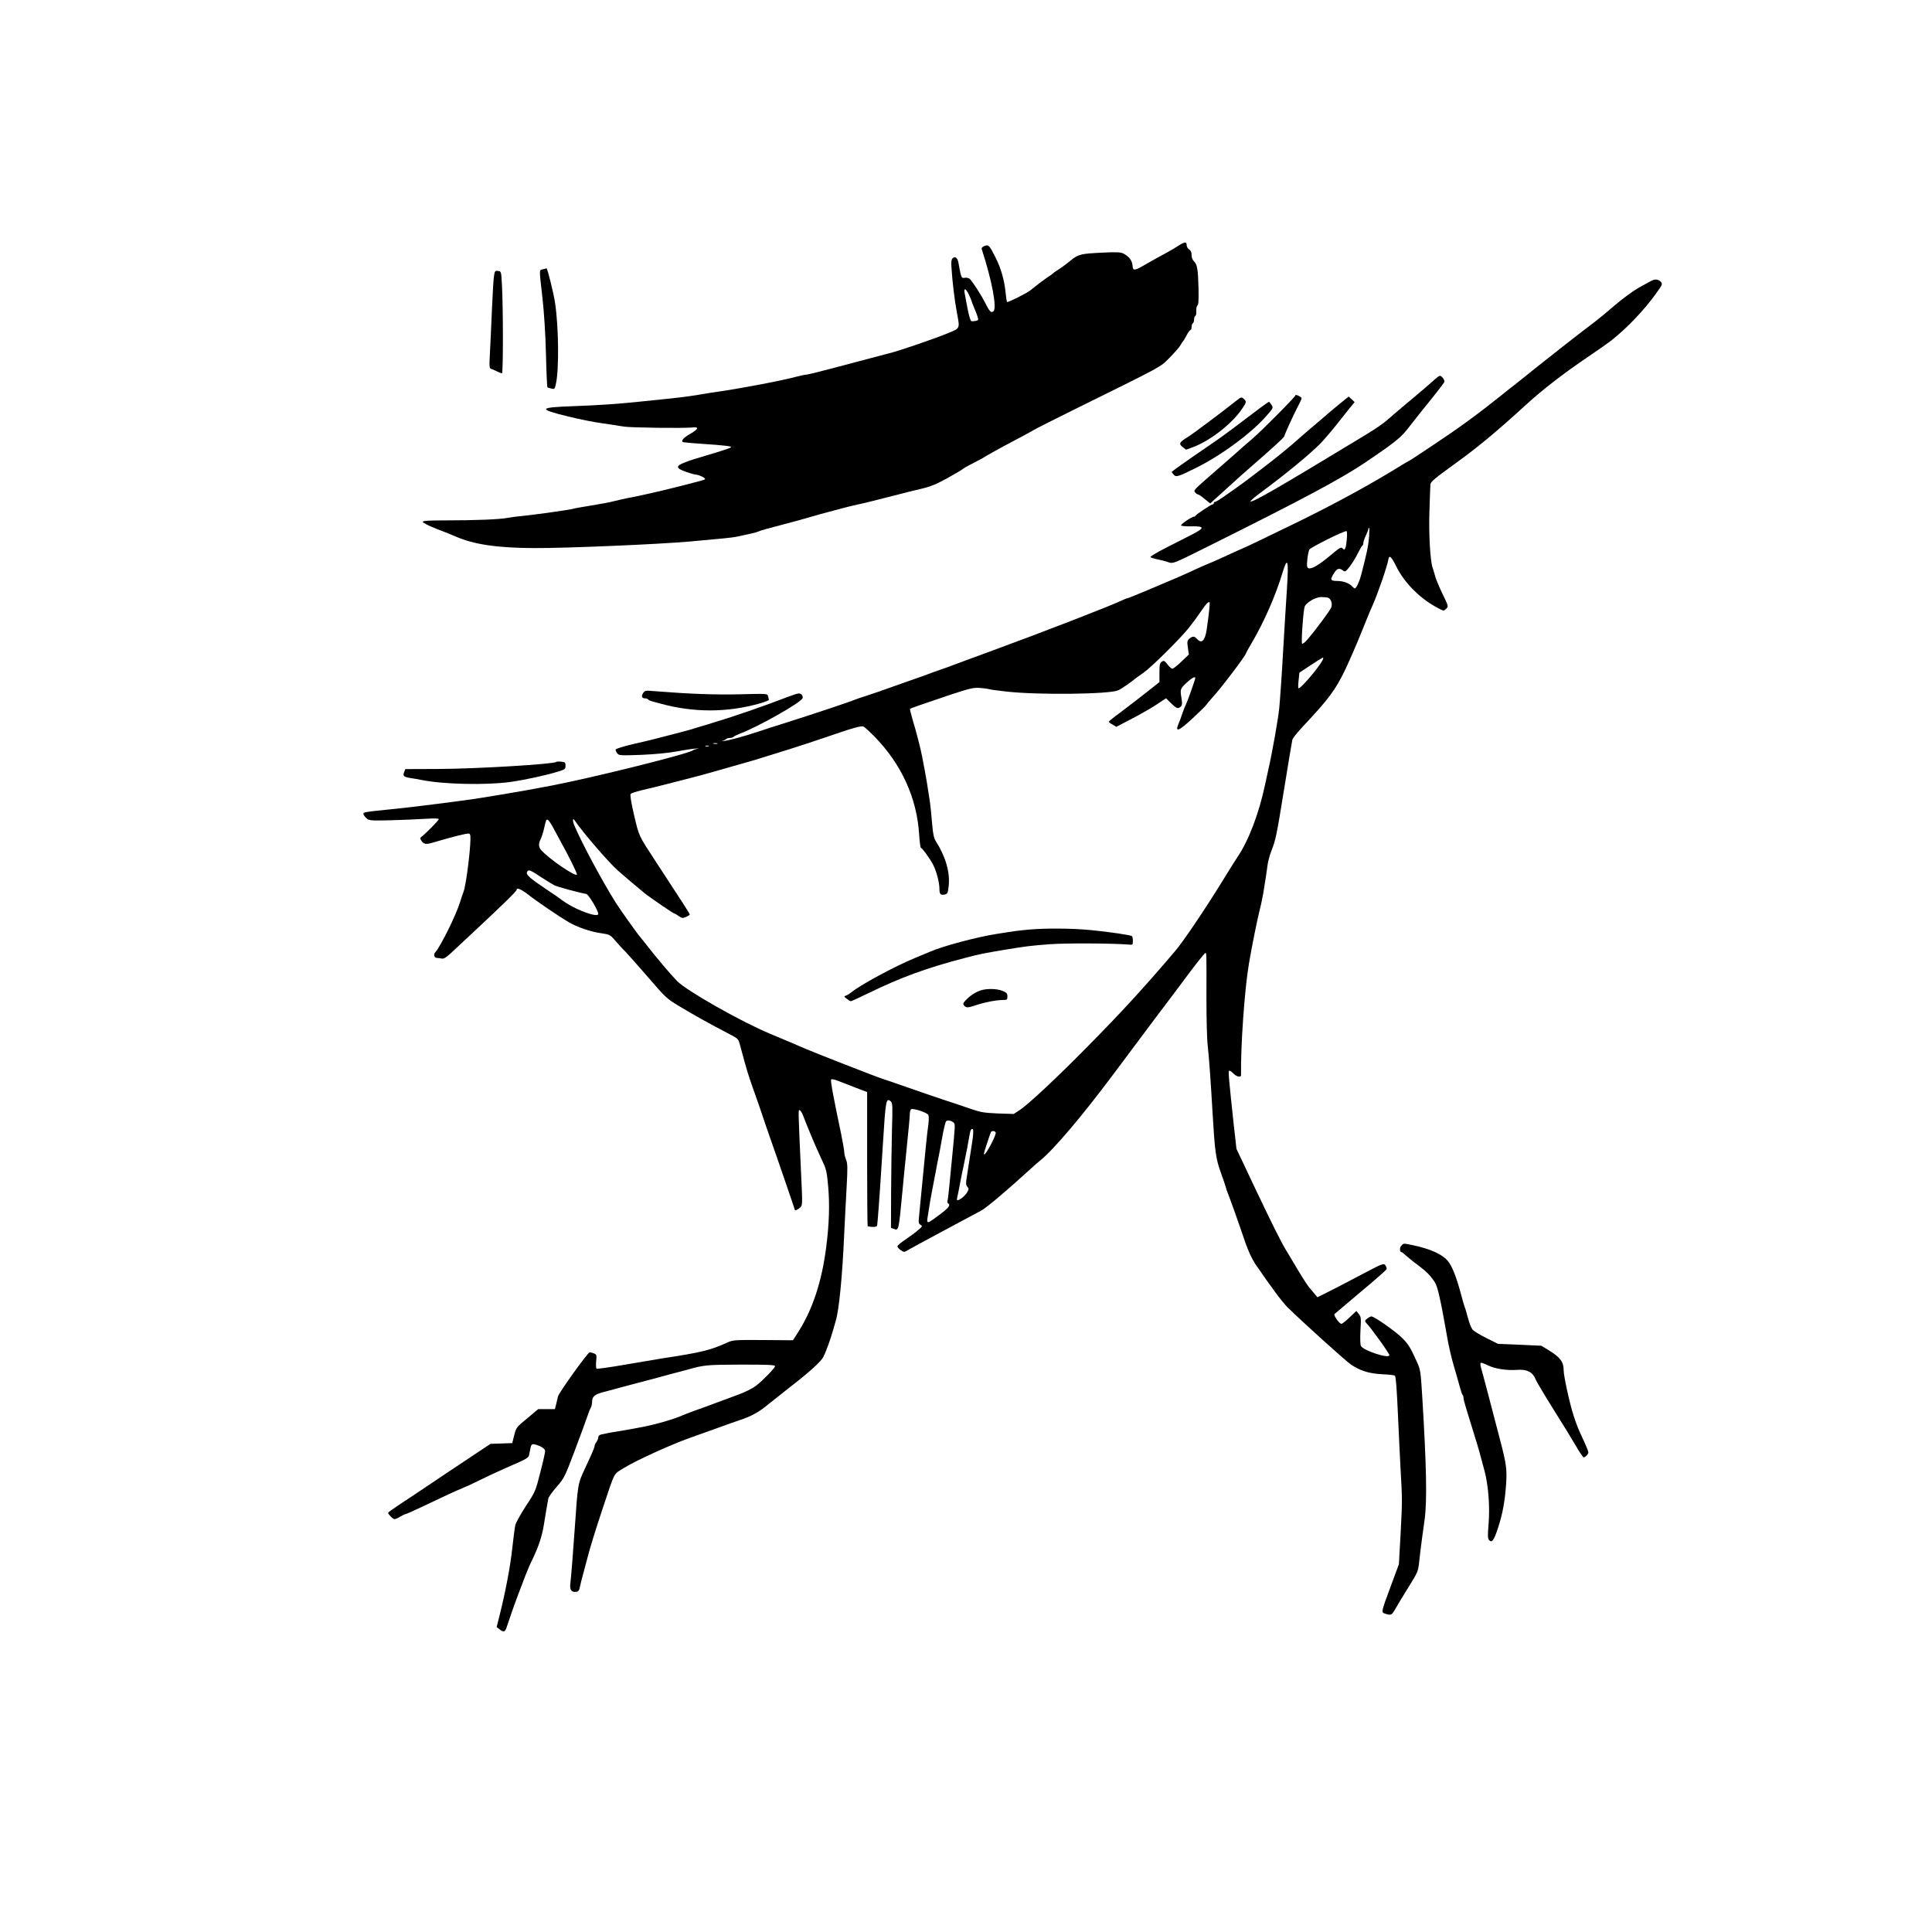
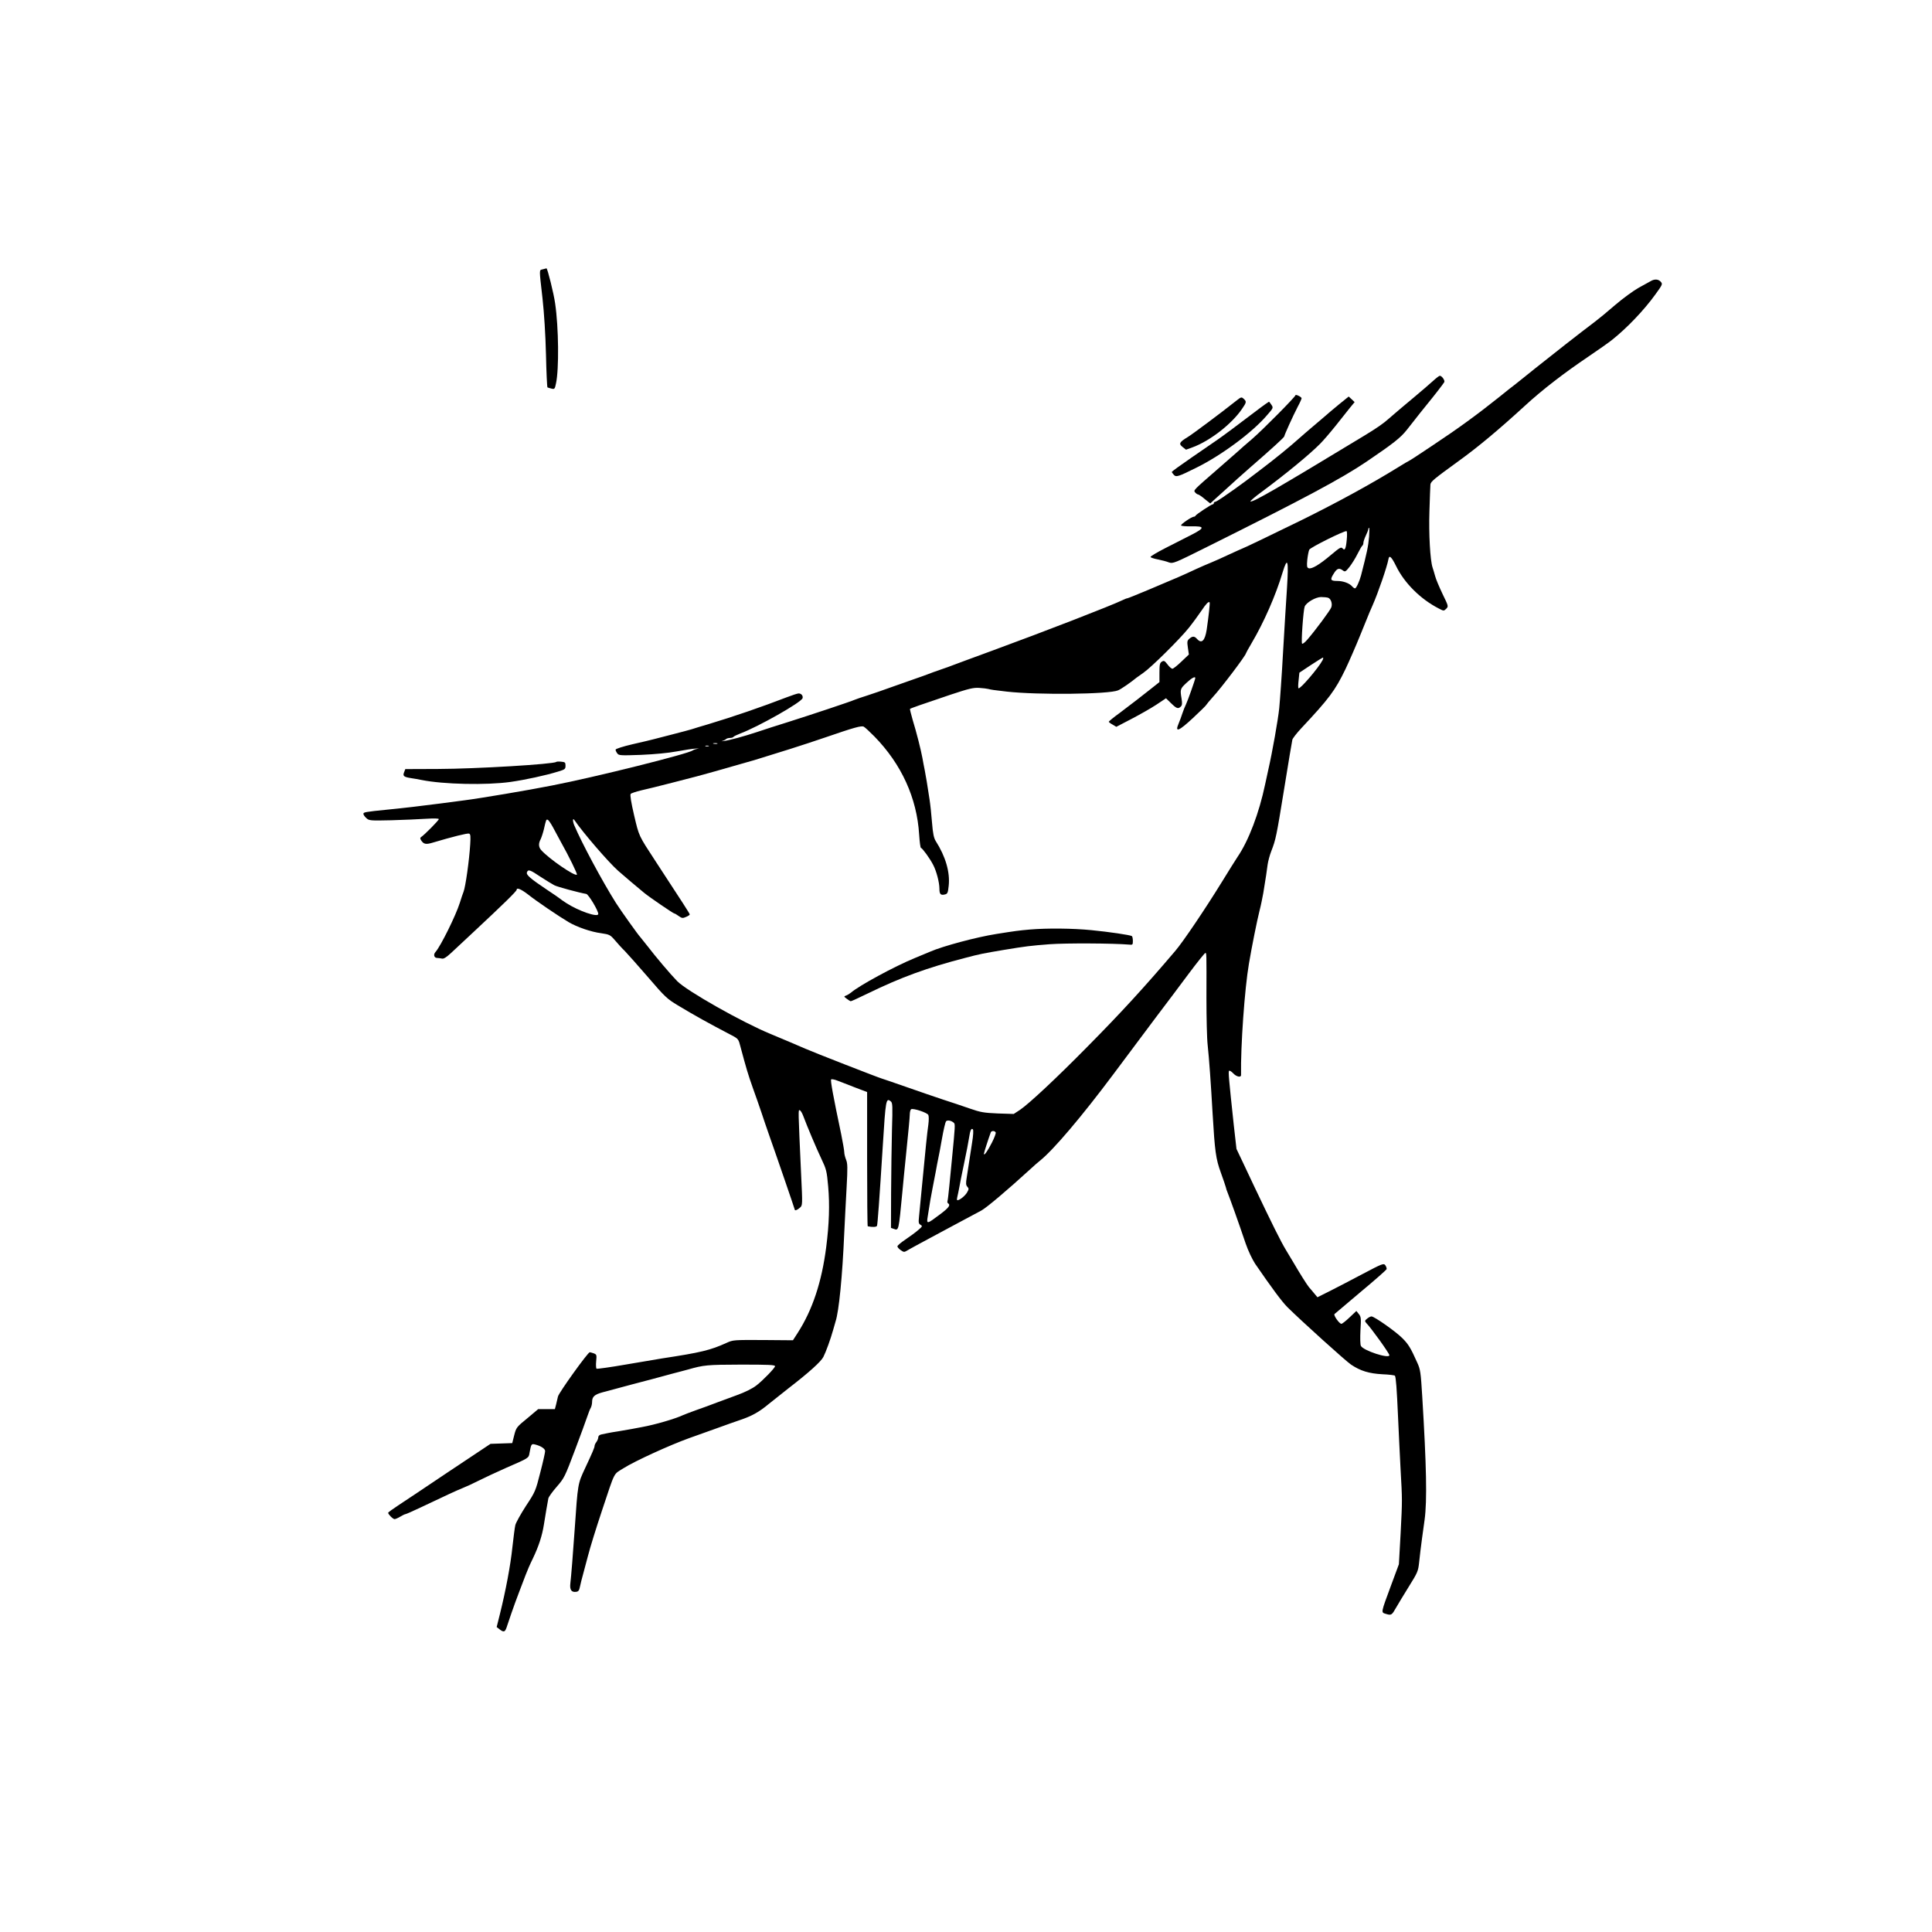
<svg xmlns="http://www.w3.org/2000/svg" version="1.0" width="1563pt" height="1563pt" viewBox="0 0 1563 1563" preserveAspectRatio="xMidYMid meet">
  <g transform="translate(0,1563) scale(0.1,-0.1)" fill="#000000" stroke="none">
-     <path d="M9535 13643 c-22 -15 -67 -41 -100 -59 -33 -17 -99 -54 -148 -82 -113 -66 -121 -67 -125 -19 -3 40 -29 73 -74 96 -22 11 -58 13 -171 7 -172 -8 -194 -13 -255 -63 -44 -36 -81 -63 -121 -88 -9 -5 -18 -12 -21 -16 -3 -3 -27 -21 -55 -39 -43 -30 -66 -48 -132 -101 -30 -23 -182 -99 -186 -92 -3 5 -8 40 -12 78 -9 96 -38 197 -80 280 -51 101 -57 108 -90 95 -19 -7 -26 -15 -22 -28 82 -251 124 -475 94 -500 -19 -16 -31 -4 -67 68 -34 67 -98 166 -124 193 -9 8 -25 12 -40 10 -22 -5 -26 0 -35 33 -5 22 -12 58 -16 82 -7 45 -26 62 -48 43 -9 -7 -13 -29 -10 -68 7 -118 25 -271 45 -376 24 -127 26 -122 -72 -162 -106 -44 -399 -145 -480 -164 -41 -11 -203 -53 -359 -95 -157 -42 -293 -76 -302 -76 -10 0 -44 -7 -76 -15 -131 -35 -439 -94 -653 -125 -30 -4 -98 -15 -150 -24 -113 -18 -136 -21 -480 -56 -173 -18 -333 -29 -532 -36 -282 -10 -289 -23 -43 -83 88 -22 212 -47 275 -55 63 -9 142 -21 175 -27 54 -9 481 -15 562 -7 50 5 43 -13 -20 -50 -54 -31 -77 -55 -65 -68 3 -2 70 -9 149 -14 190 -13 253 -20 243 -29 -9 -7 -91 -34 -184 -61 -176 -51 -245 -78 -245 -96 0 -14 16 -24 65 -41 36 -13 72 -23 81 -23 9 0 31 -7 49 -16 24 -12 29 -19 19 -24 -14 -8 -335 -89 -434 -110 -27 -6 -68 -15 -90 -20 -22 -4 -67 -14 -100 -20 -33 -7 -82 -18 -110 -25 -27 -8 -111 -23 -184 -35 -74 -12 -137 -23 -140 -25 -12 -7 -320 -50 -431 -61 -30 -2 -77 -9 -105 -14 -64 -12 -260 -20 -497 -20 -144 0 -188 -3 -188 -12 0 -7 51 -33 113 -57 61 -23 130 -51 152 -61 149 -65 337 -93 640 -94 256 -1 991 30 1255 53 279 25 338 31 380 39 127 27 157 34 175 42 19 9 95 30 250 70 39 10 108 29 155 43 96 28 106 30 210 58 88 24 140 37 195 49 46 9 135 32 320 79 44 12 125 32 181 45 79 18 126 37 215 86 63 35 121 69 130 77 8 7 47 29 85 48 38 19 76 39 84 45 30 19 119 69 235 130 65 34 139 74 164 89 25 15 186 96 356 180 713 352 667 328 746 406 39 40 79 85 88 101 9 16 19 31 22 34 4 3 17 24 29 48 12 23 26 42 31 42 5 0 9 11 9 24 0 14 5 28 10 31 6 3 10 17 10 30 0 13 5 27 11 30 6 4 9 23 7 42 -1 19 3 37 9 41 9 6 11 45 9 142 -4 155 -11 192 -37 216 -11 10 -19 30 -19 50 0 23 -6 38 -20 46 -11 7 -20 23 -20 35 0 29 -15 28 -65 -4z m-1696 -398 c12 -25 21 -47 21 -50 0 -3 8 -24 18 -48 10 -23 24 -57 29 -75 10 -30 9 -33 -12 -38 -13 -3 -30 -4 -37 -2 -7 3 -20 46 -30 99 -10 52 -21 109 -24 127 -9 47 10 40 35 -13z" />
    <path d="M4390 13451 c-29 -8 -29 11 -1 -236 13 -117 24 -291 28 -453 3 -144 9 -264 12 -266 3 -2 18 -6 33 -10 24 -6 27 -3 36 42 25 114 22 451 -7 648 -11 79 -62 284 -70 283 -3 -1 -17 -4 -31 -8z" />
-     <path d="M3996 13393 c-4 -26 -11 -145 -16 -263 -5 -118 -12 -275 -16 -347 -7 -125 -6 -133 12 -138 10 -3 32 -13 47 -21 16 -7 33 -14 38 -14 10 0 10 523 0 710 -6 115 -6 115 -32 118 -24 3 -27 -1 -33 -45z" />
    <path d="M13355 13356 c-11 -6 -55 -31 -98 -54 -43 -24 -129 -87 -191 -140 -62 -54 -135 -114 -162 -134 -122 -92 -352 -272 -483 -377 -79 -64 -156 -125 -170 -136 -15 -11 -71 -55 -125 -99 -174 -139 -326 -250 -528 -384 -108 -73 -199 -132 -202 -132 -2 0 -40 -22 -83 -49 -216 -134 -496 -287 -788 -431 -222 -109 -474 -230 -480 -230 -2 0 -47 -21 -102 -46 -54 -25 -119 -55 -145 -65 -26 -10 -80 -34 -120 -52 -118 -55 -134 -62 -381 -166 -93 -39 -172 -71 -176 -71 -5 0 -21 -6 -37 -14 -95 -46 -632 -254 -1049 -407 -165 -60 -311 -115 -325 -120 -14 -6 -59 -22 -100 -36 -41 -14 -88 -31 -105 -38 -16 -6 -59 -22 -95 -34 -36 -13 -121 -43 -190 -67 -69 -25 -161 -57 -205 -71 -44 -14 -89 -29 -100 -34 -33 -15 -358 -123 -535 -179 -91 -28 -205 -65 -255 -82 -105 -35 -227 -68 -270 -73 -16 -3 -21 -2 -10 1 11 3 24 10 29 15 6 5 20 9 32 9 13 0 25 4 28 9 3 4 27 16 53 26 145 54 497 253 506 287 5 19 -10 38 -32 38 -9 0 -52 -14 -96 -31 -202 -78 -432 -157 -635 -218 -58 -17 -118 -35 -135 -41 -16 -5 -84 -23 -150 -40 -66 -17 -136 -35 -155 -40 -19 -5 -97 -24 -173 -41 -77 -18 -137 -37 -137 -44 0 -6 6 -20 14 -30 12 -17 25 -18 192 -12 113 5 220 15 289 28 61 11 130 22 155 23 25 2 32 1 15 -1 -16 -3 -35 -9 -41 -14 -33 -27 -788 -216 -1139 -284 -191 -38 -583 -104 -710 -120 -60 -8 -146 -19 -190 -25 -136 -18 -315 -39 -430 -50 -181 -18 -195 -21 -195 -34 0 -7 10 -22 23 -34 23 -21 29 -22 203 -18 98 3 225 8 281 12 67 4 103 3 103 -3 0 -10 -117 -128 -142 -144 -10 -6 -10 -13 -2 -26 21 -33 39 -37 95 -20 158 47 281 78 294 73 12 -4 13 -22 9 -88 -8 -130 -38 -343 -54 -383 -5 -11 -18 -51 -30 -89 -32 -102 -155 -351 -197 -398 -19 -21 -11 -48 14 -48 10 0 27 -3 38 -5 14 -4 36 10 75 46 30 28 111 104 180 168 242 226 350 331 350 343 0 20 37 4 94 -40 65 -52 245 -174 326 -222 68 -40 180 -79 264 -90 67 -10 73 -13 111 -57 21 -25 57 -65 80 -87 22 -23 107 -118 188 -212 136 -159 155 -176 240 -227 140 -84 236 -138 437 -243 53 -28 55 -31 71 -94 46 -172 61 -223 99 -330 23 -63 54 -153 70 -200 15 -47 44 -130 63 -185 58 -163 207 -598 207 -602 0 -10 23 -1 42 17 21 19 21 21 9 272 -24 527 -24 521 -11 516 7 -2 19 -22 27 -43 34 -91 108 -266 148 -350 40 -84 44 -99 55 -224 13 -146 8 -305 -16 -491 -36 -281 -111 -508 -231 -694 l-38 -59 -242 2 c-235 1 -243 1 -295 -23 -132 -60 -208 -78 -523 -126 -33 -6 -163 -27 -290 -49 -126 -22 -234 -37 -239 -34 -4 3 -6 30 -3 60 5 51 4 55 -19 64 -14 5 -29 9 -33 9 -15 0 -250 -327 -257 -358 -3 -15 -10 -44 -15 -64 l-10 -38 -67 0 -68 0 -88 -74 c-87 -71 -90 -75 -106 -137 l-16 -64 -88 -3 -88 -3 -332 -221 c-182 -122 -368 -247 -413 -276 -46 -30 -83 -57 -83 -61 1 -13 39 -51 52 -51 7 0 28 9 46 20 18 11 37 20 41 20 5 0 60 24 123 54 208 99 293 138 340 157 26 10 85 37 130 60 46 23 146 70 223 104 186 81 182 78 189 122 13 70 15 74 44 67 48 -12 82 -34 82 -54 0 -11 -17 -88 -39 -172 -38 -150 -40 -156 -116 -271 -42 -65 -81 -135 -86 -155 -5 -20 -15 -102 -24 -181 -15 -145 -54 -351 -101 -540 l-26 -104 24 -19 c33 -25 43 -22 56 15 6 17 24 70 40 118 16 47 44 123 62 170 17 46 41 109 53 139 11 30 37 90 58 132 47 98 75 184 89 273 11 70 28 171 36 212 2 12 33 55 68 95 61 70 66 81 146 293 46 121 91 245 101 275 10 30 23 63 29 72 5 10 10 30 10 46 0 42 19 60 85 78 33 8 74 20 90 24 17 5 82 22 145 39 63 16 142 37 175 46 33 9 103 28 155 42 52 13 109 29 125 33 131 37 151 39 428 40 226 0 277 -2 277 -13 0 -14 -100 -117 -150 -155 -33 -26 -94 -56 -161 -80 -30 -11 -97 -36 -149 -55 -52 -20 -133 -50 -180 -66 -47 -17 -94 -35 -105 -40 -64 -30 -226 -77 -330 -96 -16 -3 -55 -10 -85 -16 -30 -5 -80 -14 -110 -19 -30 -4 -67 -11 -82 -14 -16 -3 -39 -8 -53 -11 -15 -3 -25 -12 -25 -23 0 -10 -7 -27 -15 -38 -8 -10 -15 -25 -15 -32 0 -13 -17 -53 -77 -181 -59 -127 -58 -119 -84 -496 -13 -188 -28 -376 -35 -436 -6 -51 9 -73 48 -67 17 2 24 12 29 38 4 19 18 78 33 130 14 52 28 106 32 120 20 77 63 216 116 375 107 321 89 284 171 336 91 58 376 188 532 244 66 24 172 62 235 84 63 23 142 51 175 62 98 33 156 65 236 132 42 34 114 91 160 127 161 124 261 214 280 252 21 41 58 143 79 218 7 25 16 56 20 70 27 82 55 365 70 715 5 99 13 265 19 368 9 161 8 194 -4 224 -8 20 -15 47 -15 62 0 14 -12 80 -25 146 -65 309 -88 435 -81 442 4 4 26 0 49 -9 23 -9 87 -33 142 -55 l100 -38 0 -543 c0 -298 2 -543 5 -543 37 -8 71 -7 75 4 5 16 19 205 47 651 23 371 26 387 65 355 14 -12 15 -37 9 -229 -3 -118 -6 -345 -7 -504 l-1 -290 23 -8 c40 -15 39 -18 69 297 5 55 20 210 34 345 14 135 26 262 26 282 0 20 5 40 11 44 17 10 129 -27 139 -46 5 -10 5 -43 0 -81 -9 -60 -22 -188 -55 -534 -8 -82 -17 -175 -20 -207 -5 -48 -4 -58 12 -67 17 -10 15 -14 -17 -41 -19 -17 -65 -51 -102 -76 -38 -25 -68 -51 -68 -57 0 -7 12 -21 27 -31 22 -16 29 -17 47 -6 12 7 50 29 86 48 36 19 88 47 115 62 28 15 120 64 205 110 85 46 175 94 200 107 43 24 208 163 395 334 27 25 63 57 80 70 109 88 337 357 589 694 110 148 266 355 344 460 79 104 200 265 269 358 69 92 129 167 134 167 10 0 10 10 9 -365 0 -159 4 -330 10 -380 12 -110 26 -310 40 -555 18 -305 26 -365 66 -475 20 -55 38 -109 41 -120 2 -11 8 -29 13 -40 21 -53 88 -239 147 -414 21 -61 53 -128 77 -165 136 -198 217 -307 261 -351 112 -111 473 -437 515 -465 76 -51 145 -72 253 -78 54 -2 100 -8 102 -12 8 -13 15 -101 25 -330 5 -124 15 -310 20 -415 15 -269 15 -255 1 -530 l-14 -250 -63 -170 c-85 -230 -83 -219 -41 -232 43 -13 47 -10 82 52 16 28 62 104 103 170 71 114 75 123 83 198 4 43 15 129 23 190 9 62 18 130 21 152 21 156 15 435 -19 995 -12 197 -15 220 -40 275 -54 121 -72 150 -121 199 -52 53 -227 176 -250 176 -7 0 -23 -8 -35 -18 -19 -15 -20 -20 -9 -33 42 -43 189 -248 189 -263 0 -31 -210 37 -230 75 -6 9 -7 64 -4 126 6 98 5 110 -13 132 l-20 25 -55 -52 c-30 -29 -60 -52 -66 -52 -17 0 -66 70 -56 79 5 5 101 86 214 181 113 94 206 176 208 183 1 7 -4 21 -11 31 -13 17 -23 14 -178 -68 -90 -48 -210 -110 -267 -139 l-104 -52 -25 30 c-14 17 -33 40 -44 52 -17 21 -78 118 -119 189 -10 17 -39 66 -66 110 -42 69 -114 214 -259 519 -23 50 -65 137 -92 195 l-50 105 -22 195 c-40 374 -45 430 -38 437 4 4 19 -5 33 -20 26 -28 64 -37 64 -14 -4 231 29 699 64 902 23 136 65 346 85 425 11 41 24 107 31 145 21 130 29 180 35 230 4 28 17 77 30 110 36 93 41 115 105 510 33 204 62 379 65 390 2 11 35 53 72 93 226 241 274 305 358 479 30 63 84 187 120 276 36 89 69 171 74 182 5 11 16 36 24 55 47 106 119 318 129 374 6 39 24 24 62 -53 67 -138 198 -268 344 -343 42 -22 42 -22 62 -3 19 20 18 21 -30 120 -26 55 -54 120 -60 145 -7 25 -16 56 -21 70 -19 59 -31 271 -25 454 3 105 7 202 8 216 3 24 24 42 235 195 151 109 323 253 527 440 141 130 316 265 516 400 80 54 165 114 190 134 121 96 259 240 352 369 58 80 60 84 43 103 -20 21 -49 23 -80 5z m-2279 -2068 c-7 -81 -17 -126 -65 -313 -13 -49 -39 -105 -49 -105 -5 0 -15 7 -22 15 -22 26 -72 45 -122 45 -56 0 -60 10 -25 64 24 38 41 43 71 21 17 -13 22 -11 53 28 18 23 48 70 65 105 17 34 35 65 40 68 4 3 8 13 8 23 0 9 9 36 20 59 11 22 20 46 20 52 0 5 3 10 6 10 3 0 3 -33 0 -72z m-181 -27 c-7 -73 -16 -89 -34 -67 -11 13 -24 5 -94 -54 -92 -78 -156 -116 -180 -107 -14 5 -16 16 -11 69 4 35 11 71 16 81 10 19 288 157 302 150 4 -3 5 -35 1 -72z m-483 -385 c-7 -100 -21 -334 -32 -521 -10 -187 -25 -392 -31 -455 -10 -95 -55 -351 -89 -500 -4 -19 -15 -71 -25 -115 -49 -234 -134 -457 -223 -587 -16 -24 -73 -115 -127 -203 -135 -219 -313 -483 -377 -558 -251 -295 -437 -498 -712 -776 -249 -253 -471 -460 -543 -509 l-52 -34 -128 4 c-113 5 -139 9 -228 40 -55 19 -152 52 -215 72 -63 21 -198 67 -300 103 -102 35 -189 66 -195 67 -19 4 -560 215 -620 242 -46 20 -191 82 -283 120 -226 93 -674 346 -753 426 -53 54 -172 194 -244 288 -28 36 -53 67 -56 70 -11 9 -163 222 -196 275 -112 178 -276 484 -338 630 -14 36 -12 62 3 39 65 -96 274 -339 353 -409 38 -34 159 -136 210 -178 45 -37 236 -167 244 -167 4 0 20 -9 36 -21 26 -18 32 -19 59 -7 17 7 30 16 30 20 0 7 -57 95 -275 428 -141 216 -134 201 -175 374 -24 103 -34 165 -28 173 5 6 44 19 86 29 42 9 154 37 247 61 94 24 186 48 205 53 19 5 85 23 145 40 130 37 147 42 245 70 41 11 102 29 135 40 33 10 134 42 225 70 91 29 217 70 280 92 244 84 299 99 318 89 10 -5 48 -41 86 -79 219 -224 344 -498 362 -794 4 -60 10 -108 15 -108 10 0 72 -85 98 -136 27 -51 51 -143 51 -194 0 -44 10 -55 45 -46 21 5 24 14 30 70 12 109 -25 237 -105 362 -15 24 -23 61 -30 150 -5 66 -14 149 -20 187 -17 115 -30 190 -39 237 -5 25 -14 70 -19 100 -13 69 -46 200 -79 308 -13 46 -23 85 -21 87 5 5 90 35 328 115 148 49 184 58 232 55 31 -2 64 -6 75 -9 16 -5 49 -10 148 -21 249 -28 826 -22 900 10 25 10 104 65 150 103 6 4 30 22 55 39 65 45 297 275 367 363 33 41 78 103 101 137 41 61 59 79 68 70 4 -4 -8 -113 -24 -222 -14 -89 -41 -115 -77 -75 -22 25 -37 25 -63 3 -18 -16 -19 -24 -12 -73 l8 -55 -60 -57 c-33 -32 -66 -58 -73 -58 -8 0 -26 16 -40 35 -23 30 -29 33 -46 22 -16 -10 -19 -24 -19 -89 l0 -76 -63 -50 c-80 -64 -151 -118 -259 -200 -49 -35 -88 -68 -88 -71 0 -3 14 -14 31 -23 l30 -18 123 64 c67 35 157 86 201 115 l78 52 41 -40 c45 -44 57 -48 79 -27 11 11 12 26 6 63 -13 77 -11 81 39 128 41 39 72 56 72 40 0 -12 -64 -192 -76 -215 -7 -14 -20 -45 -28 -70 -8 -25 -22 -63 -31 -84 -32 -75 1 -62 117 46 59 55 108 103 108 107 1 3 24 31 51 61 68 73 269 339 269 355 0 2 20 39 45 81 100 169 196 388 251 572 41 134 50 102 36 -122z m333 -82 c23 -9 36 -49 25 -78 -9 -24 -128 -185 -194 -261 -19 -22 -38 -37 -42 -32 -9 8 10 272 21 300 14 33 87 76 132 77 23 0 49 -3 58 -6z m-46 -506 c-34 -64 -183 -237 -194 -226 -4 3 -3 33 1 66 l6 60 92 61 c50 33 95 61 99 61 4 0 2 -10 -4 -22z m-4896 -675 c-7 -2 -21 -2 -30 0 -10 3 -4 5 12 5 17 0 24 -2 18 -5z m-70 -20 c-7 -2 -19 -2 -25 0 -7 3 -2 5 12 5 14 0 19 -2 13 -5z m-1261 -653 c16 -30 44 -82 62 -115 69 -123 139 -266 133 -271 -16 -16 -227 129 -289 199 -21 24 -23 53 -4 88 7 15 19 51 26 80 18 80 19 81 31 77 7 -2 25 -29 41 -58z m-98 -404 c45 -29 95 -60 111 -68 25 -13 200 -60 258 -70 18 -3 97 -134 97 -162 0 -31 -160 24 -260 89 -25 16 -47 32 -50 35 -3 3 -50 36 -105 72 -136 91 -170 121 -162 141 10 26 24 21 111 -37z m3343 -1990 c11 -11 11 -21 -16 -296 -6 -58 -15 -154 -21 -215 -6 -60 -12 -115 -15 -122 -2 -7 0 -15 5 -18 22 -14 6 -36 -65 -89 -106 -80 -110 -81 -100 -20 20 127 24 154 39 229 9 44 21 107 27 140 6 33 14 78 19 100 5 22 19 96 31 165 12 69 27 131 32 138 11 13 44 7 64 -12z m147 -162 c-17 -113 -30 -192 -43 -279 -8 -48 -7 -63 5 -76 13 -14 13 -20 -3 -47 -16 -27 -59 -62 -78 -62 -4 0 -4 12 0 28 4 15 10 47 15 72 4 25 22 115 40 200 18 85 36 178 40 207 9 60 18 79 31 66 5 -5 3 -50 -7 -109z m191 85 c4 -5 -10 -43 -30 -82 -36 -71 -65 -111 -65 -91 0 9 35 117 55 172 5 15 31 16 40 1z" />
    <path d="M8330 8110 c-89 -8 -113 -11 -270 -36 -159 -25 -432 -98 -535 -143 -11 -5 -67 -28 -125 -52 -163 -67 -449 -222 -515 -279 -11 -9 -29 -20 -40 -24 -19 -7 -19 -8 5 -26 14 -11 29 -20 33 -20 5 0 68 29 140 64 265 129 477 207 787 287 117 31 144 36 310 64 181 30 216 34 370 46 132 10 518 8 645 -3 28 -3 30 -1 30 30 0 19 -4 36 -8 39 -15 9 -184 34 -327 48 -153 15 -357 17 -500 5z" />
-     <path d="M7929 7616 c-42 -15 -84 -43 -118 -80 -20 -21 -22 -28 -11 -41 16 -20 31 -19 99 4 67 23 163 41 214 41 34 0 37 2 37 29 0 24 -6 31 -40 45 -48 19 -131 20 -181 2z" />
    <path d="M11592 12547 c-26 -24 -99 -86 -162 -139 -63 -53 -126 -105 -140 -118 -14 -12 -36 -31 -50 -43 -49 -44 -100 -79 -202 -141 -698 -423 -900 -540 -922 -533 -5 2 35 37 90 77 201 149 390 305 474 390 25 25 81 90 125 145 43 55 96 121 116 146 l38 46 -24 23 -24 22 -78 -63 c-43 -35 -98 -82 -123 -104 -25 -22 -70 -60 -100 -85 -29 -25 -73 -62 -96 -83 -79 -71 -198 -168 -313 -255 -118 -90 -139 -106 -212 -158 -24 -16 -68 -47 -96 -67 -29 -20 -57 -37 -63 -37 -5 0 -10 -4 -10 -10 0 -5 -4 -10 -9 -10 -11 0 -135 -82 -139 -92 -2 -5 -8 -8 -13 -8 -18 0 -109 -62 -104 -71 4 -5 40 -8 81 -7 111 2 113 -12 8 -66 -49 -25 -145 -74 -214 -109 -69 -35 -124 -68 -122 -73 1 -5 28 -14 60 -20 31 -6 72 -17 89 -24 32 -11 43 -7 305 124 782 389 1092 555 1293 691 221 150 275 193 326 257 97 123 134 171 169 213 55 67 126 159 134 173 8 13 -19 52 -36 52 -5 0 -30 -19 -56 -43z" />
    <path d="M10480 12432 c-1 -13 -263 -278 -350 -353 -47 -40 -101 -87 -120 -105 -19 -17 -91 -80 -160 -140 -199 -173 -196 -170 -181 -188 8 -9 18 -16 23 -16 5 0 30 -16 54 -37 l45 -36 27 25 c15 14 52 47 82 74 30 27 79 72 110 100 30 27 78 69 105 93 165 143 275 243 275 251 0 10 71 167 110 242 17 31 30 61 30 66 0 11 -50 35 -50 24z" />
    <path d="M9999 12386 c-126 -100 -350 -267 -389 -291 -69 -42 -76 -55 -43 -81 l28 -22 55 20 c140 52 316 189 398 310 37 54 38 59 13 82 -17 16 -21 15 -62 -18z" />
    <path d="M10199 12333 c-200 -152 -300 -226 -349 -260 -30 -21 -126 -87 -212 -146 -87 -60 -158 -111 -158 -115 0 -3 7 -13 16 -23 19 -21 36 -16 186 59 202 100 454 287 571 426 48 55 49 57 33 81 -9 14 -18 25 -20 25 -2 0 -32 -21 -67 -47z" />
-     <path d="M5203 10023 c-17 -26 -10 -43 17 -43 10 0 21 -4 24 -9 3 -5 16 -11 28 -14 13 -3 41 -11 63 -17 275 -77 550 -76 818 1 37 11 67 23 67 27 0 4 -3 17 -6 29 -6 22 -6 22 -232 16 -203 -4 -390 2 -681 25 -79 7 -85 6 -98 -15z" />
    <path d="M4500 9466 c-20 -18 -642 -56 -958 -57 l-263 -1 -10 -26 c-12 -30 -2 -38 56 -47 22 -3 60 -10 85 -15 179 -36 526 -43 719 -16 120 17 286 53 386 84 56 17 60 20 60 48 0 26 -4 29 -35 32 -20 2 -38 1 -40 -2z" />
-     <path d="M11336 5551 c-15 -16 -13 -51 3 -51 3 0 20 -13 36 -28 17 -15 59 -50 95 -76 72 -54 100 -83 137 -138 24 -35 48 -145 103 -458 10 -58 32 -154 50 -215 18 -60 40 -138 49 -172 9 -34 20 -66 24 -69 4 -4 7 -15 7 -24 0 -9 9 -43 19 -76 10 -32 29 -93 41 -134 13 -41 29 -95 37 -120 17 -53 46 -155 73 -260 31 -117 44 -286 33 -425 -8 -94 -7 -123 3 -134 23 -26 40 -4 73 98 39 120 56 217 66 361 7 113 1 160 -49 350 -88 338 -146 559 -155 587 -5 18 -6 35 -2 38 5 2 30 -7 57 -20 58 -29 155 -44 241 -37 77 5 123 -18 146 -77 9 -21 74 -130 144 -242 71 -112 153 -246 182 -296 29 -51 58 -93 63 -93 13 0 38 26 38 40 0 7 -13 40 -28 74 -55 118 -62 134 -92 225 -32 100 -80 318 -80 368 0 66 -30 105 -125 162 l-56 34 -175 8 -175 7 -94 47 c-53 26 -103 57 -113 70 -10 13 -26 54 -36 92 -10 37 -21 77 -26 88 -4 11 -16 49 -25 85 -40 153 -77 248 -112 289 -47 55 -138 96 -281 127 -83 17 -76 17 -96 -5z" />
  </g>
</svg>